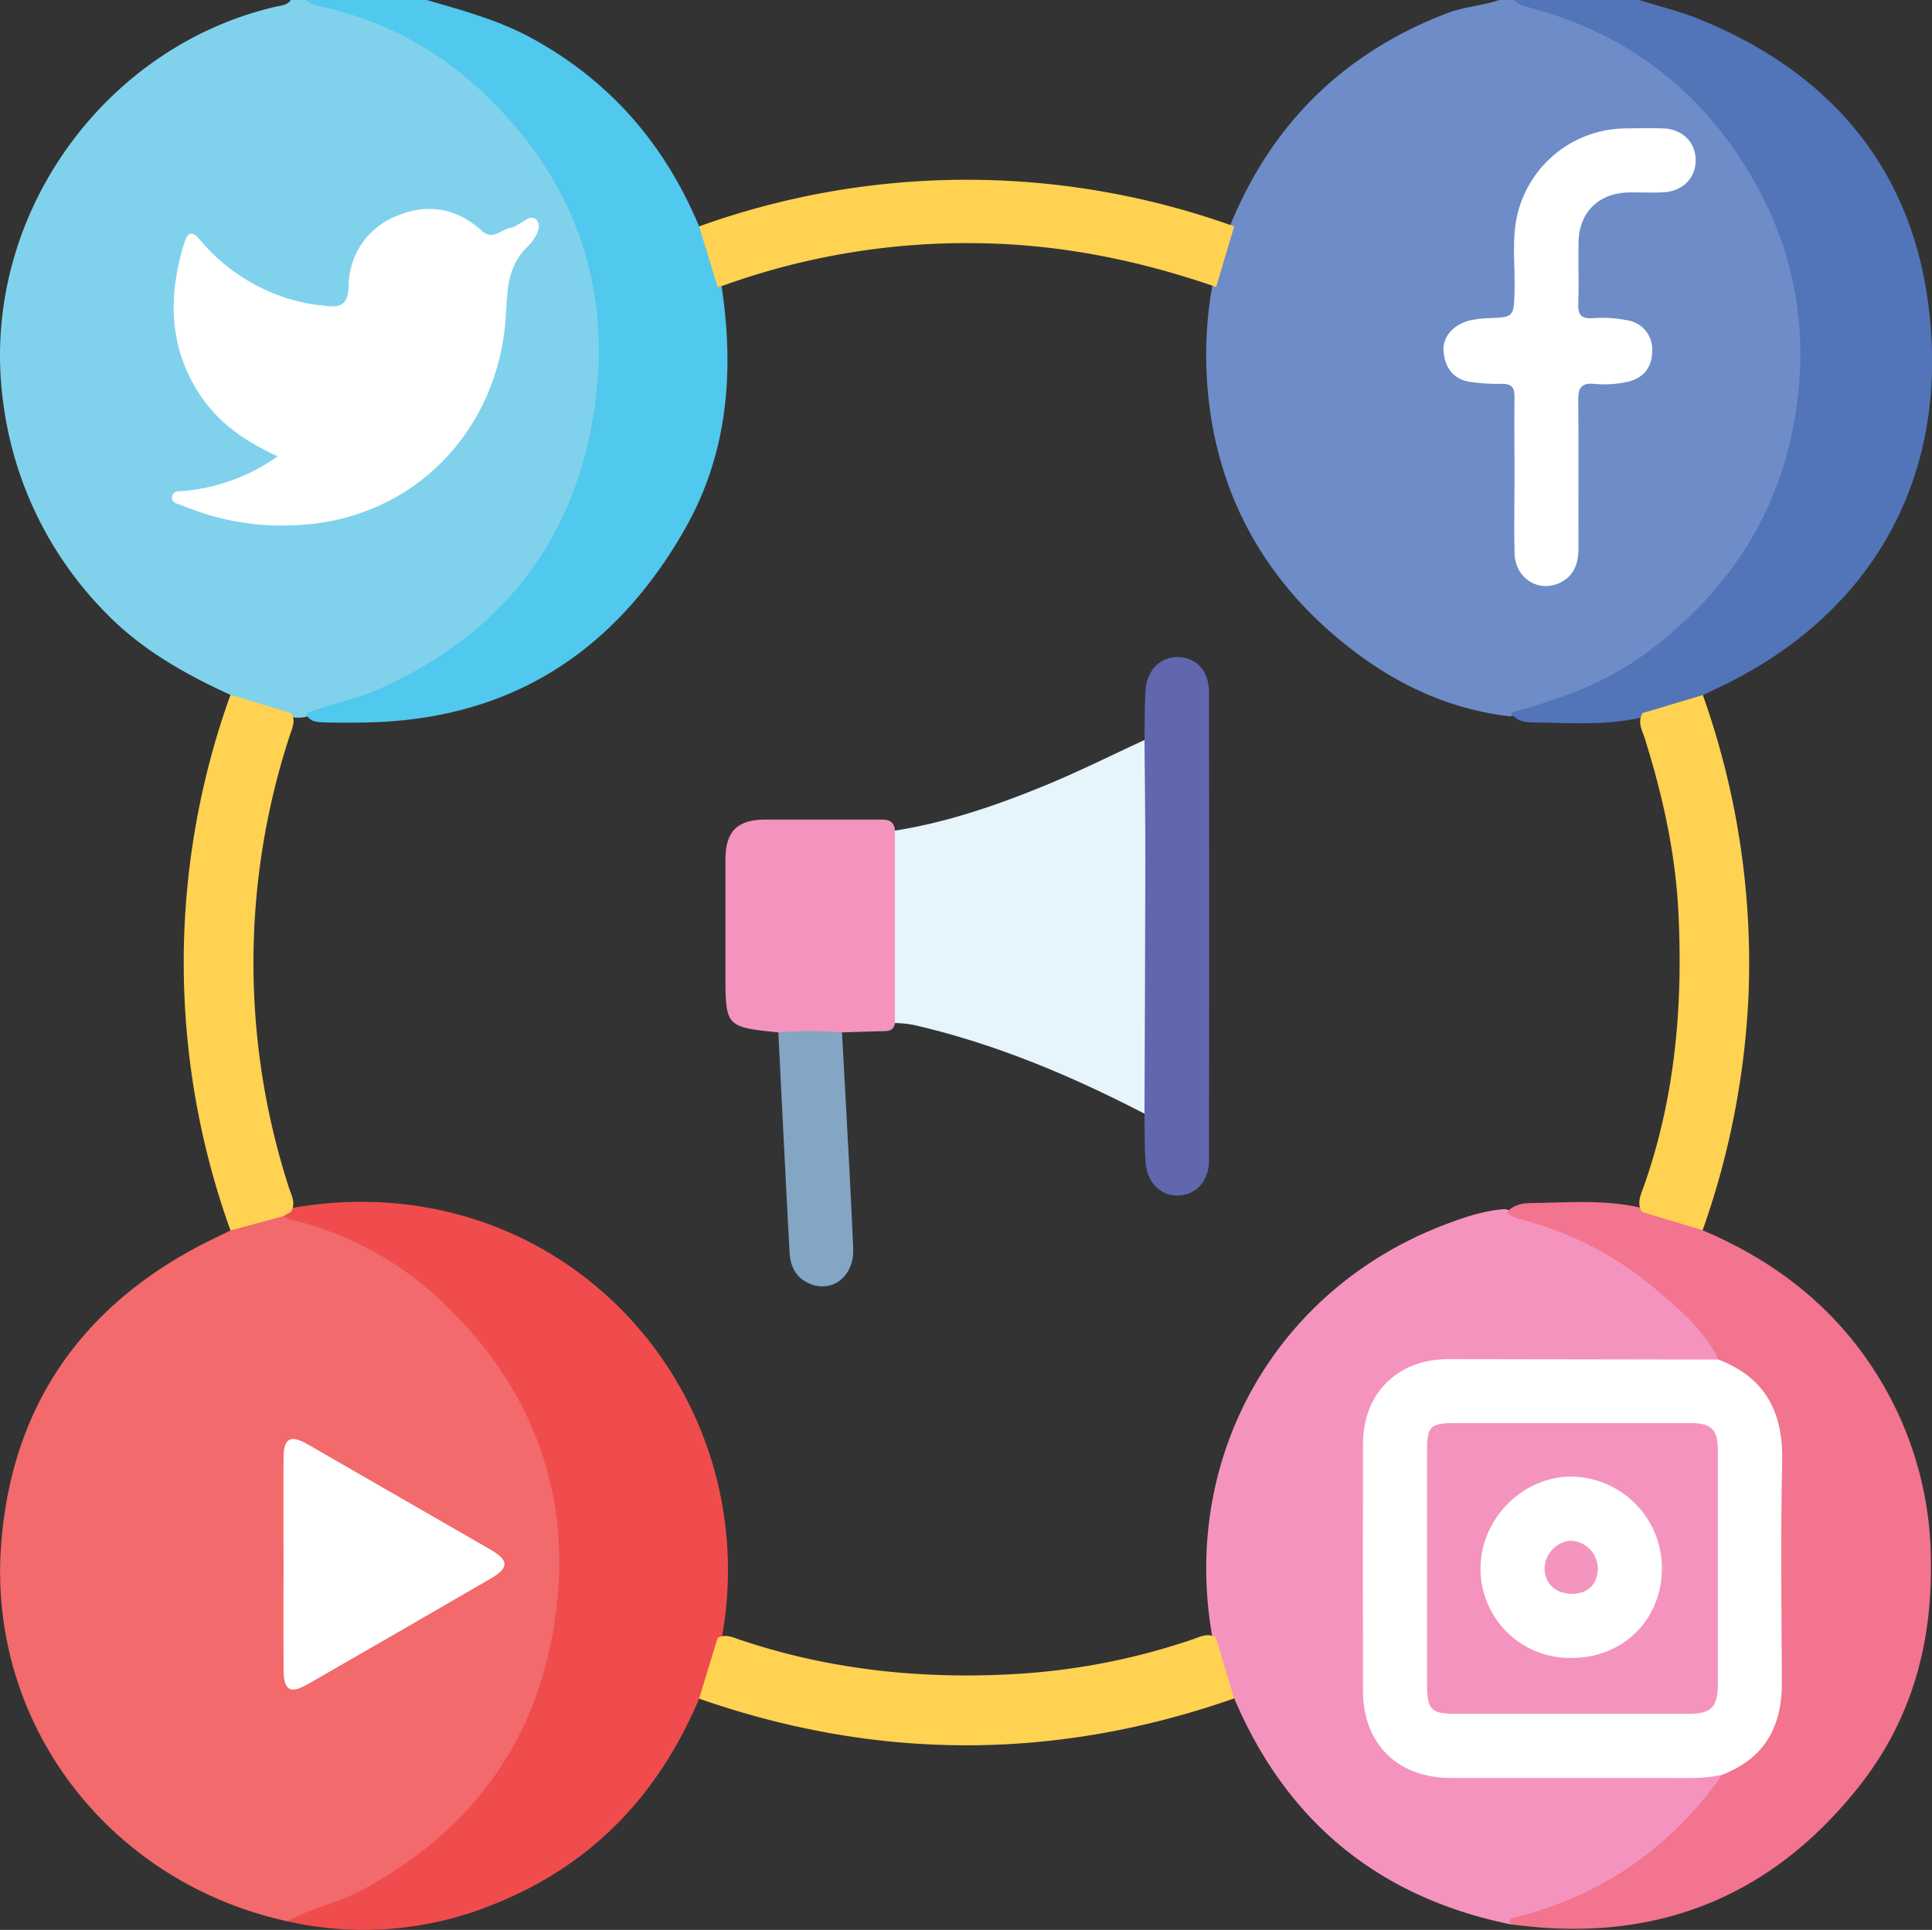
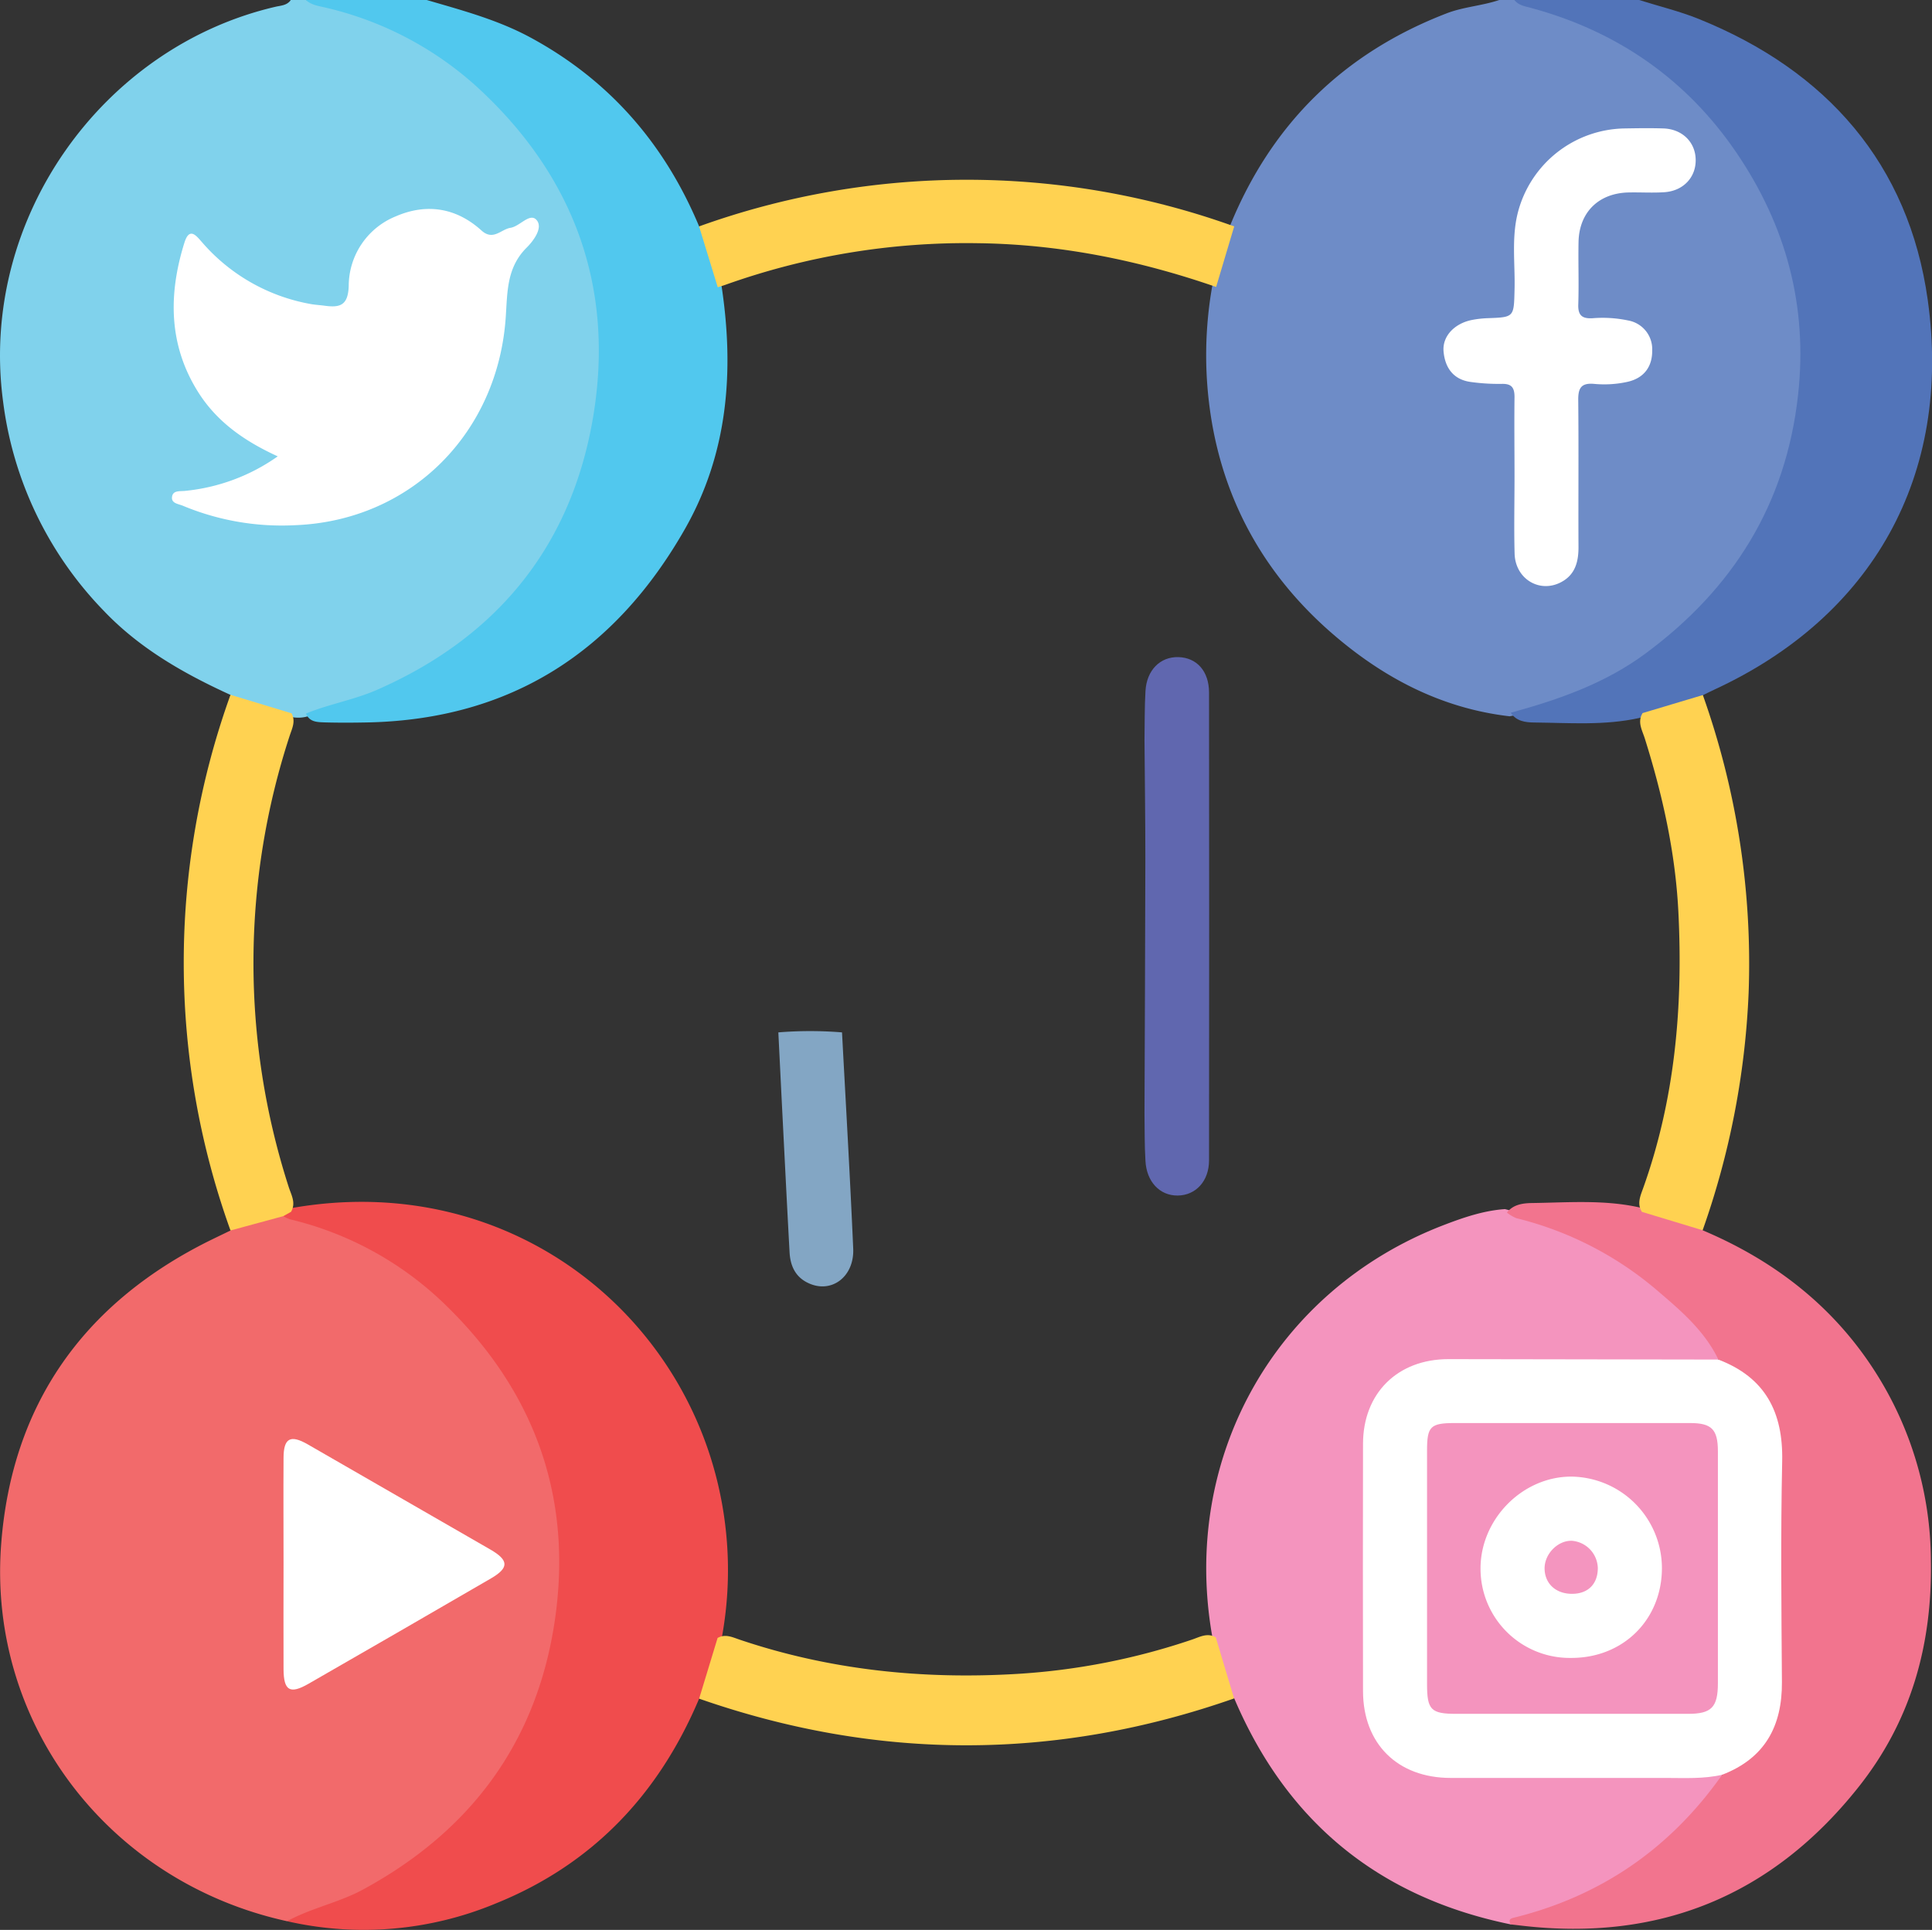
<svg xmlns="http://www.w3.org/2000/svg" viewBox="0 0 449.03 448.65">
  <rect x="0" y="0" width="449.03" height="448.65" fill="#333333" stroke="none" />
  <defs>
    <style>.cls-1{fill:#6e8cc7;}.cls-2{fill:#80d2ec;}.cls-3{fill:#5274b9;}.cls-4{fill:#51c8ee;}.cls-5{fill:#f26a6b;}.cls-6{fill:#f494be;}.cls-7{fill:#f04c4d;}.cls-8{fill:#f2748e;}.cls-9{fill:#ffd251;}.cls-10{fill:#fff;}.cls-11{fill:#e6f4fc;}.cls-12{fill:#6067af;}.cls-13{fill:#83a6c4;}.cls-14{fill:#f495bf;}</style>
  </defs>
  <title>التسويق الالكتروني والتجارة الالكترونية </title>
  <g id="Layer_2" data-name="Layer 2">
    <g id="Layer_1-2" data-name="Layer 1">
      <path class="cls-1" d="M348.45,0H352a77.44,77.44,0,0,1,30.78,13c20.88,14.9,33.19,35,36.22,60.53,2.67,22.56-3.11,42.94-16.86,60.91a83.7,83.7,0,0,1-51.26,32.08c-16-1.85-29.57-9.07-41.43-19.4-15.77-13.74-25.42-31.19-28.26-52a92.42,92.42,0,0,1,.51-28.36c1.2-4.84,2.23-9.72,4.2-14.33q14.52-35.55,50.38-49.35C340.23,1.57,344.46,1.35,348.45,0Z" />
      <path class="cls-2" d="M53.54,161.53c-10.82-4.94-21.09-10.79-29.37-19.48A85.07,85.07,0,0,1,.71,93.29C-4.94,50.87,23.91,10.85,64.09,1.56c1.19-.27,2.66-.3,3.49-1.56h3.51c14.42,2,27.08,8.21,38.09,17.39,18.6,15.51,29,35.4,30.68,59.79A82.36,82.36,0,0,1,127.94,127c-12,19.62-29.19,32.29-51.37,38.24-1.83.49-3.68.92-5.51,1.41a7.92,7.92,0,0,1-3.46,0C62.89,165,57.55,165.11,53.54,161.53Z" />
      <path class="cls-3" d="M351.13,165.69c11.13-3.05,22-6.84,31.34-13.79,20.28-15,32.64-34.64,35.44-60.15,2.27-20.65-2.82-39.29-14.27-56.17C392,18.43,375.85,7.24,355.79,1.83c-1.43-.39-2.86-.58-3.83-1.83h29c4.64,1.46,9.42,2.61,13.92,4.43,29.7,12,48.75,33.71,53.16,65.3,5.73,41-13,73.63-49.48,90.53-.92.42-1.83.89-2.74,1.33-4.13,4-9.79,3.81-14.83,5.32-8.08,1.79-16.27,1.13-24.43,1.05C354.51,167.94,352.41,167.67,351.13,165.69Z" />
      <path class="cls-4" d="M99.18,0c8.17,2.39,16.4,4.57,24,8.66,18.42,9.94,31.29,24.77,39.32,44,3.12,2.46,3,6.3,4.12,9.62a37.38,37.38,0,0,1,1.14,4.58c2.9,19.57,1.4,38.59-8.55,56.08-16.18,28.45-40.35,44.24-73.57,45-3.36.07-6.72.09-10.08,0-1.72-.07-3.6,0-4.44-2.06,5.36-2.21,11.11-3.16,16.45-5.49,27.42-12,44.62-32.66,50-61.85,5.68-30.86-3.78-57.56-27.12-78.71a78.81,78.81,0,0,0-34.53-18C74.2,1.4,72.45,1.25,71.09,0Z" />
      <path class="cls-5" d="M66.73,446.63c-41.2-9-69.59-45.64-66.47-87.51,2.42-32.42,19-56,48.2-70.58,1.7-.84,3.4-1.65,5.11-2.48,3.5-2.94,7.74-3.7,12.11-4.12A83.94,83.94,0,0,1,130,350.72c4.15,26-2.57,49.17-19.56,69.36C100,432.4,87,440.52,71.86,445.69,70.17,446.27,68.37,445.93,66.73,446.63Z" />
-       <path class="cls-6" d="M351.09,447.36q-45.9-9.42-64.23-52.53c-3.1-2.19-2.63-5.93-3.86-8.93a38.91,38.91,0,0,1-1.18-5.07c-7.53-41.62,14.35-80.86,53.63-96,4.61-1.77,9.32-3.4,14.34-3.75,13.43,3.6,25.83,9.25,36.47,18.39a76.93,76.93,0,0,1,12.09,12.64c1.07,1.46,2.77,3.09,0,4.67-2.14.67-4.35.48-6.54.48q-26.1,0-52.2,0a49.1,49.1,0,0,0-5.69.17c-9.07,1.07-15.63,8-15.71,17.07q-.27,30,0,60.09c.09,9.86,7.34,16.77,17.87,17.33,5.69.31,11.4.13,17.11.08,15.2-.12,30.4.36,45.59-.31,3.58,1.57.83,3.4-.06,4.69a69.71,69.71,0,0,1-17.42,17A84.91,84.91,0,0,1,351.09,447.36Z" />
+       <path class="cls-6" d="M351.09,447.36q-45.9-9.42-64.23-52.53c-3.1-2.19-2.63-5.93-3.86-8.93a38.91,38.91,0,0,1-1.18-5.07c-7.53-41.62,14.35-80.86,53.63-96,4.61-1.77,9.32-3.4,14.34-3.75,13.43,3.6,25.83,9.25,36.47,18.39a76.93,76.93,0,0,1,12.09,12.64c1.07,1.46,2.77,3.09,0,4.67-2.14.67-4.35.48-6.54.48q-26.1,0-52.2,0a49.1,49.1,0,0,0-5.69.17c-9.07,1.07-15.63,8-15.71,17.07q-.27,30,0,60.09c.09,9.86,7.34,16.77,17.87,17.33,5.69.31,11.4.13,17.11.08,15.2-.12,30.4.36,45.59-.31,3.58,1.57.83,3.4-.06,4.69A84.91,84.91,0,0,1,351.09,447.36Z" />
      <path class="cls-7" d="M66.73,446.63c5.62-3.09,12-4.3,17.65-7.37,25.13-13.64,40.45-34.36,44.59-62.68,4.21-28.9-4.94-53.56-25.88-73.66a77.43,77.43,0,0,0-35.7-19.47,9.35,9.35,0,0,1-1.54-.72,2.66,2.66,0,0,1,2.05-1.91c52-9.11,94.51,26.73,100.54,72.79a86.55,86.55,0,0,1-.68,27.1c-.84,3.47-1.63,7-2.74,10.36-.49,1.5-1,3-2.53,3.82-9.38,22.25-24.8,38.57-47.36,47.65A79.83,79.83,0,0,1,66.73,446.63Z" />
      <path class="cls-8" d="M351.09,447.36c-.3-.72-.49-1.25.63-1.52,20.37-5,36.49-16.15,48.54-33.26a4,4,0,0,1,2.37-2.43c7-3.82,10.17-10,10.28-17.67q.43-28.28,0-56.54c-.12-7.56-3.85-13.32-10.53-17.07-1.2-.68-2.88-.93-3-2.81-3.09-6.45-8.36-11.07-13.62-15.55a79.55,79.55,0,0,0-33.31-17.31,8.75,8.75,0,0,1-2.22-1.31c1.52-1.94,3.78-2.19,5.92-2.22,8.27-.12,16.58-.8,24.77,1,5,1.59,10.64,1.43,14.81,5.34,16.73,7.07,30.54,17.76,40.3,33.21a82.07,82.07,0,0,1,12.74,43.45c.36,19.91-4.71,37.63-17,53-20,25.06-46.13,35.72-78.05,32Z" />
      <path class="cls-9" d="M395.72,286l-14.12-4.28c-1.18-1.88-.35-3.71.28-5.46,7.46-20.84,9.3-42.43,8.2-64.31-.69-13.76-3.68-27.17-7.81-40.31-.6-1.89-1.77-3.79-.5-5.87l14-4.19a186.34,186.34,0,0,1,10.64,69.23A188.69,188.69,0,0,1,395.72,286Z" />
      <path class="cls-9" d="M67.64,281.72l-1.79,1-12.28,3.33a183.82,183.82,0,0,1,0-124.53l14.18,4.3c1,1.77.18,3.43-.37,5.06a169.79,169.79,0,0,0-.3,105C67.66,277.74,68.86,279.63,67.64,281.72Z" />
      <path class="cls-9" d="M162.49,394.89l4.29-14.11c1.76-1,3.42-.19,5,.35,21,7.11,42.7,9.33,64.7,8a155.51,155.51,0,0,0,40.65-8c1.74-.59,3.51-1.63,5.44-.48q2.13,7.1,4.25,14.19Q224.69,416.6,162.49,394.89Z" />
      <path class="cls-10" d="M352,110.72c0-6.14-.08-12.28,0-18.42,0-2.27-.74-3.12-3-3.06a46.72,46.72,0,0,1-7-.42c-4.14-.49-6.14-3.24-6.49-7.1-.33-3.58,2.59-6.59,6.71-7.36a23.78,23.78,0,0,1,3.47-.39c6.28-.22,6.16-.21,6.32-6.75.14-6-.74-12,.79-17.9a26.06,26.06,0,0,1,24.65-19.46c3.07-.05,6.14-.1,9.21,0,4.28.17,7.29,3.1,7.44,7.07.17,4.17-2.78,7.44-7.24,7.75-2.76.19-5.55,0-8.33.06-7,.15-11.52,4.63-11.65,11.54-.09,4.83.1,9.66-.06,14.48-.09,2.53.86,3.36,3.31,3.22a28.84,28.84,0,0,1,8.28.52A6.77,6.77,0,0,1,384,81.44c.05,3.64-1.76,6.4-5.67,7.31a25,25,0,0,1-7.85.49c-3-.26-3.7,1-3.67,3.76.12,11.4,0,22.81.06,34.21,0,3.43-.79,6.42-4.05,8.13-5,2.64-10.64-.76-10.8-6.64S352,116.72,352,110.72Z" />
      <path class="cls-9" d="M282.65,66.71c-17.92-6.21-36.31-9.93-55.3-10.17a166.6,166.6,0,0,0-58.87,9.71c-.54.19-1.11.35-1.66.53q-2.17-7.06-4.34-14.15a183.75,183.75,0,0,1,124.37,0Z" />
      <path class="cls-10" d="M64.55,106.09c-7.87-3.6-14.1-8.06-18.39-14.77-7-11-7.07-22.83-3.3-34.9,1.22-3.92,2.94-1.38,4.19,0a43.39,43.39,0,0,0,25,14.23c1.14.22,2.31.27,3.46.43,3.55.48,5.4-.11,5.54-4.63A17.49,17.49,0,0,1,92,50.29c7.15-3.1,14.06-2,19.9,3.29,2.72,2.47,4.54-.27,6.75-.62s4.51-3.61,6.07-1.8-.77,4.87-2.32,6.41c-4.62,4.61-4.46,10.19-4.85,16.06-1.77,27-22,47.4-48.91,48.46a59.71,59.71,0,0,1-26.07-4.49c-1-.44-2.68-.54-2.6-1.92.1-1.78,1.85-1.42,3.1-1.57A44.86,44.86,0,0,0,64.55,106.09Z" />
      <path class="cls-10" d="M65.9,363.5c0-8.18-.05-16.36,0-24.53,0-4.65,1.58-5.52,5.62-3.2Q92.79,348,114,360.24c4.29,2.49,4.32,4.24.12,6.69q-21.19,12.31-42.45,24.52c-4.29,2.46-5.74,1.59-5.77-3.41C65.86,379.86,65.9,371.68,65.9,363.5Z" />
      <path class="cls-10" d="M399.37,316.06c10.9,4.15,15.09,12.22,14.84,23.64-.37,17.1-.18,34.22-.06,51.33.07,10.3-4,17.74-13.89,21.55-4.32,1-8.71.74-13.08.74q-25,0-50,0c-12.38,0-20.37-7.94-20.39-20.19q-.06-28.72,0-57.46c0-11.75,8-19.71,19.86-19.71Q368,316,399.37,316.06Z" />
-       <path class="cls-11" d="M266,258.9c-17-8.8-34.5-16.18-53.2-20.53a24,24,0,0,0-4.74-.54c-1.54-1.49-1.4-3.45-1.41-5.32q-.09-17,0-34.09c0-1.87-.13-3.83,1.39-5.33,12.13-1.92,23.67-5.89,35-10.55,7.79-3.21,15.34-7,23-10.52,1.58,1.67,1.36,3.79,1.36,5.8q.06,37.65,0,75.28C267.34,255.11,267.56,257.23,266,258.9Z" />
-       <path class="cls-6" d="M208,193.09q0,22.36,0,44.74c-.29,2-1.82,1.87-3.28,1.9-3,.07-6,.18-9.06.27a25.55,25.55,0,0,1-14.8,0c-12.2-1.25-12.26-1.32-12.26-13.8,0-8.77,0-17.54,0-26.3,0-6.66,2.77-9.35,9.3-9.37,8.62,0,17.24,0,25.87,0C205.76,190.52,207.78,190.33,208,193.09Z" />
      <path class="cls-12" d="M266,258.9c.07-19.79.17-39.59.2-59.38,0-9.17-.13-18.33-.2-27.5.07-3.79,0-7.6.23-11.38.27-4.85,3.43-8,7.66-7.88S281,156,281,161q.06,54.38,0,108.75c0,4.84-3.09,8.14-7.29,8.18s-7.26-3.26-7.49-8.11C266,266.21,266.05,262.55,266,258.9Z" />
      <path class="cls-13" d="M180.9,240a91.42,91.42,0,0,1,14.8,0c.89,16.75,1.87,33.5,2.6,50.25.29,6.63-5.14,10.58-10.49,8-3-1.42-4.13-4.05-4.3-7.12-.64-11.65-1.21-23.31-1.81-35Q181.3,248.08,180.9,240Z" />
      <path class="cls-6" d="M365.19,330.82c9.21,0,18.41,0,27.62,0,5,0,6.45,1.45,6.46,6.56q0,27,0,53.91c0,5.61-1.5,7.12-6.89,7.13q-27,0-53.91,0c-5.9,0-6.8-.93-6.8-6.9q0-27.18,0-54.35c0-5.56.8-6.34,6.35-6.35Q351.61,330.8,365.19,330.82Z" />
      <path class="cls-10" d="M365.17,385.42a20.74,20.74,0,0,1-21.07-20.67c-.07-11.52,9.69-21.47,21.06-21.48a21.32,21.32,0,0,1,21.1,21.25C386.25,376.53,377.26,385.45,365.17,385.42Z" />
      <path class="cls-14" d="M371.36,364.52c0,3.71-2.26,6-6,6s-6.29-2.34-6.37-5.79,3.06-6.65,6.34-6.54A6.54,6.54,0,0,1,371.36,364.52Z" />
    </g>
  </g>
</svg>